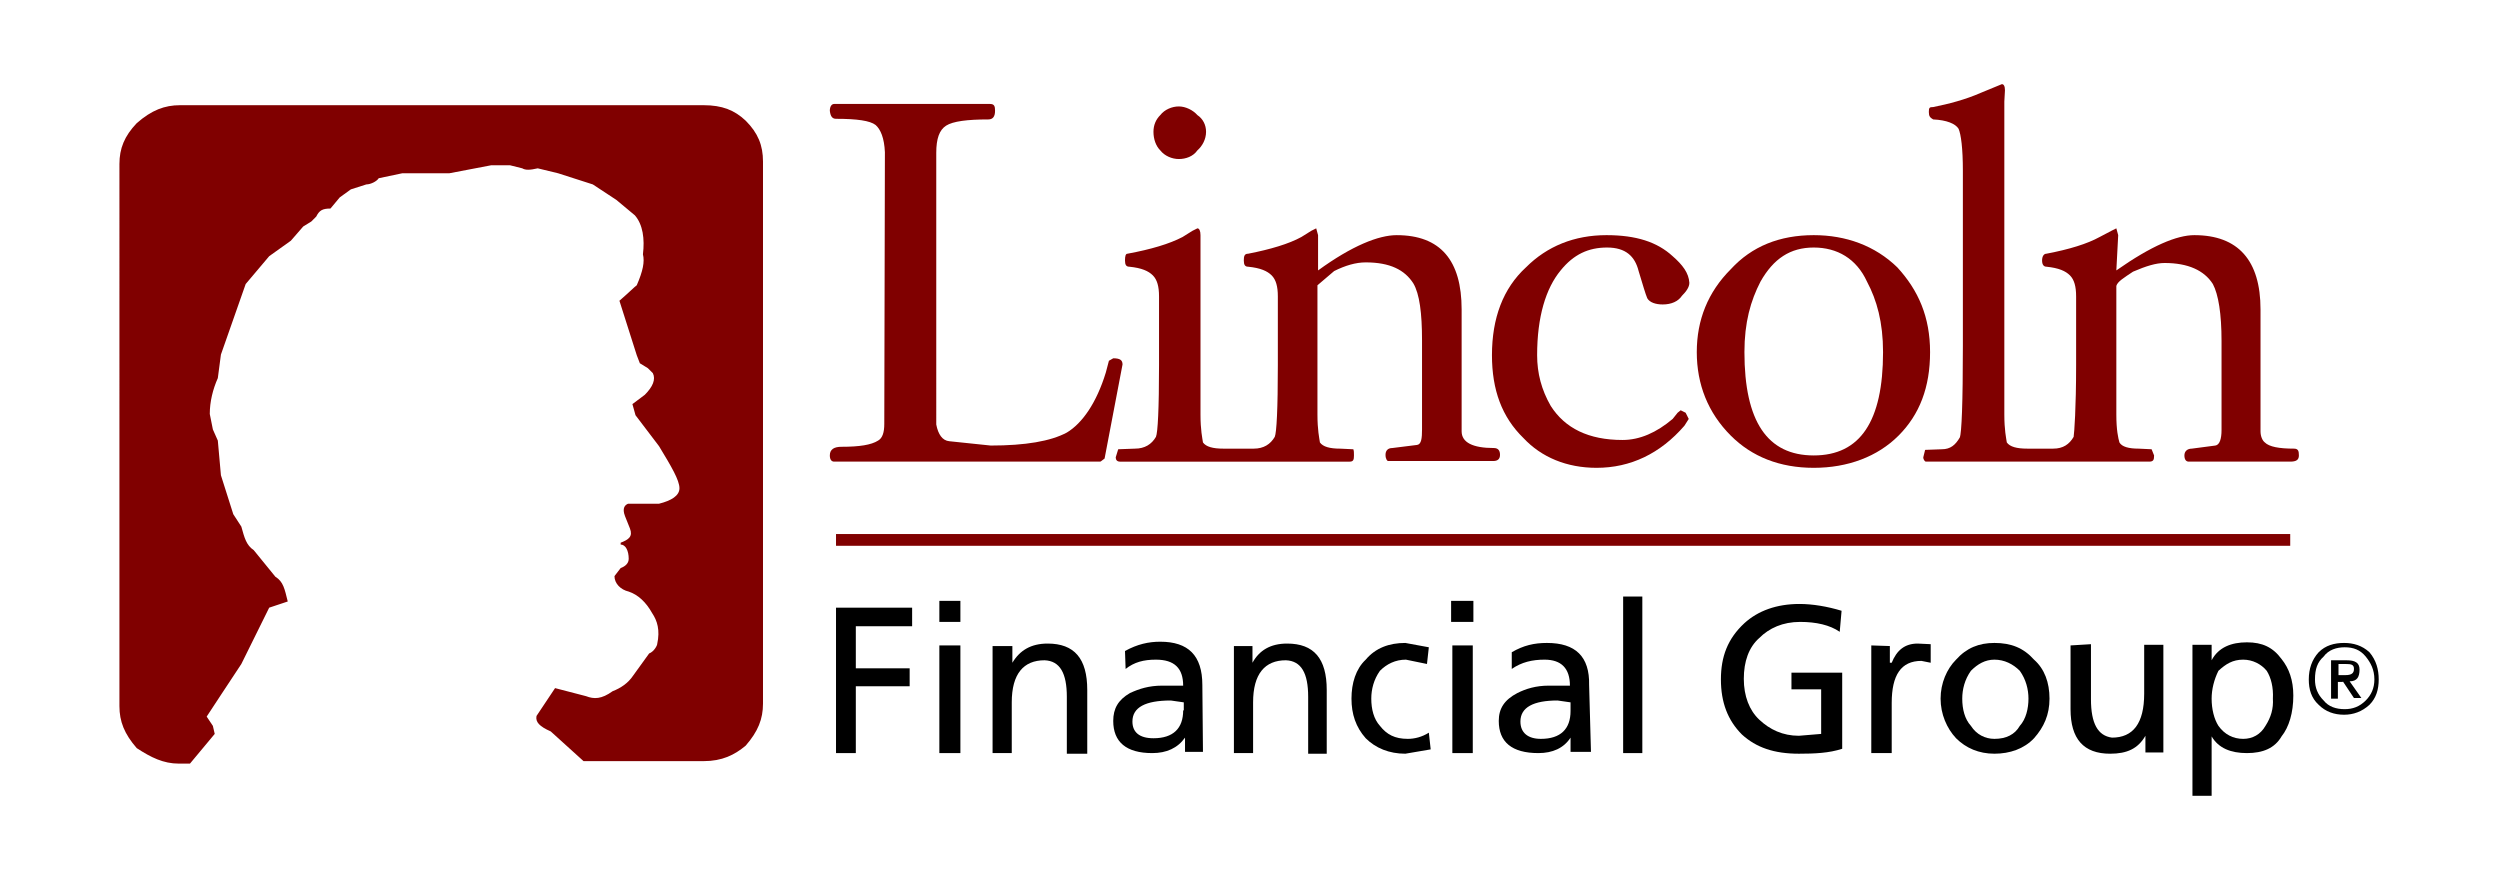
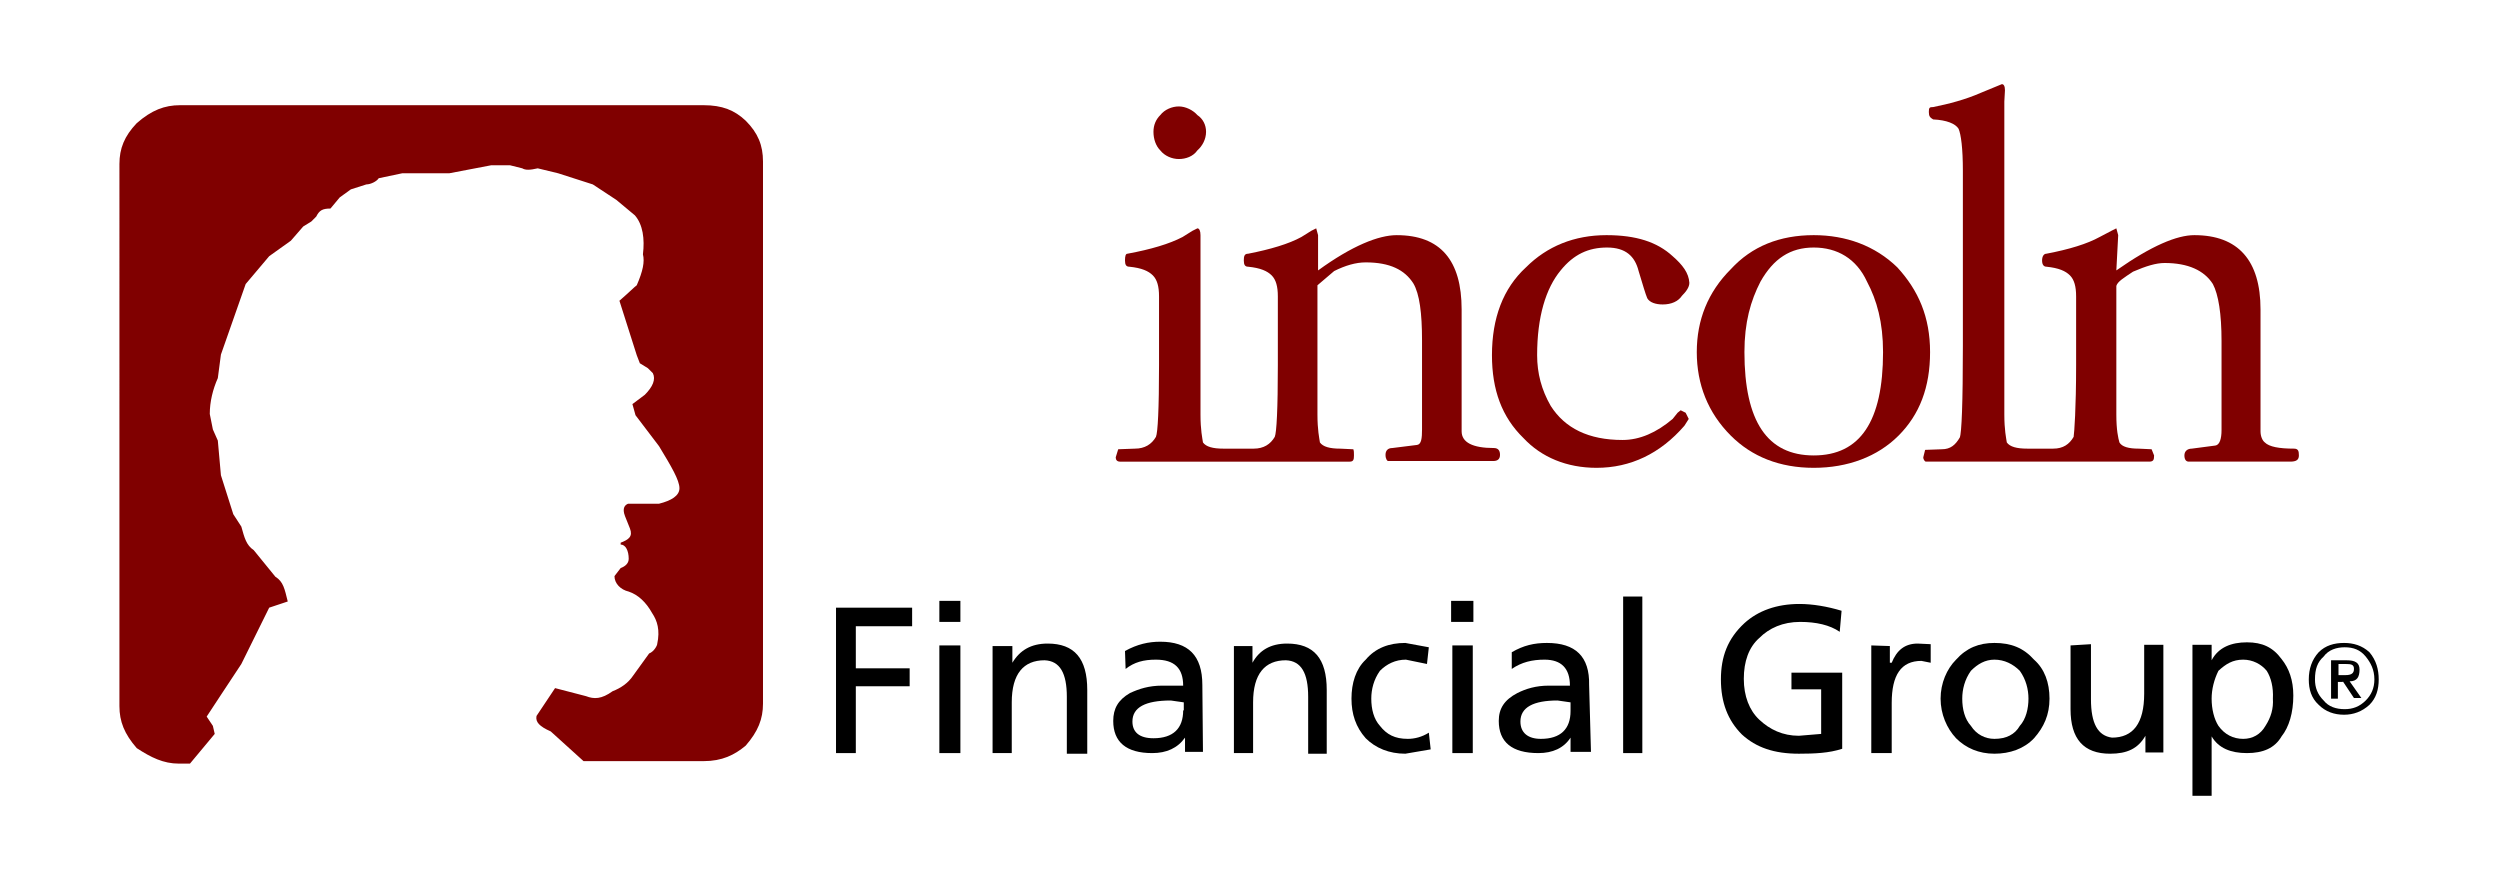
<svg xmlns="http://www.w3.org/2000/svg" id="Layer_1" data-name="Layer 1" viewBox="0 0 404 142">
  <defs>
    <style>
      .cls-1 {
        fill: none;
      }

      .cls-2 {
        fill: maroon;
      }
    </style>
  </defs>
  <rect class="cls-1" width="404" height="142" />
  <g>
    <polygon points="138.3 101.2 147.4 101.2 147.4 98.2 135.1 98.2 135.1 121.7 138.3 121.7 138.3 110.9 147 110.9 147 108 138.3 108 138.3 101.2" />
    <path d="m155.2,97.1h-3.4v3.4h3.4v-3.4Zm-3.4,7.2v17.4h3.4v-17.4h-3.4Z" />
    <path d="m160.4,104.3v17.4h3.1v-8.2c0-4.6,1.9-6.8,5.3-6.8,2.5.1,3.6,2.1,3.6,5.9v9.2h3.3v-10.3c0-5.1-2.1-7.5-6.4-7.5-2.7,0-4.5,1.1-5.7,3.1v-2.7h-3.2v-.1Z" />
    <path d="m181.9,108.1c1.4-1.1,2.9-1.5,4.9-1.5,3,0,4.4,1.4,4.4,4.2h-3.4c-2.1,0-3.7.5-5.2,1.2-1.9,1.1-2.7,2.5-2.7,4.5,0,3.4,2.1,5.2,6.3,5.2,2.3,0,4.1-.8,5.3-2.5v2.3h2.9l-.1-10.8c0-4.8-2.3-7-6.8-7-1.9,0-3.7.4-5.7,1.5l.1,2.9h0Zm9.3,6.7c0,2.9-1.6,4.5-4.8,4.5-2.3,0-3.4-1-3.4-2.7,0-2.3,2.1-3.4,6.2-3.4l2.1.3v1.3h-.1Z" />
    <path d="m199.4,104.3v17.4h3.1v-8.2c0-4.6,1.9-6.8,5.3-6.8,2.5.1,3.6,2.1,3.6,5.9v9.2h3v-10.3c0-5.1-2.1-7.5-6.4-7.5-2.7,0-4.5,1.1-5.6,3.1v-2.7h-3v-.1Z" />
    <path d="m230.9,104.6l-3.8-.7c-2.6,0-4.8.8-6.4,2.7-1.6,1.5-2.3,3.8-2.3,6.3s.7,4.6,2.3,6.4c1.6,1.6,3.8,2.5,6.4,2.5l4.1-.7-.3-2.7c-1.1.7-2.3,1-3.4,1-2.1,0-3.4-.7-4.5-2.1-1-1.1-1.4-2.7-1.4-4.4,0-1.5.4-3.1,1.4-4.5,1.1-1.1,2.5-1.8,4.2-1.8l3.4.7.3-2.7h0Z" />
    <path d="m238.1,97.1h-3.6v3.4h3.6v-3.4Zm-3.4,7.2v17.4h3.3v-17.4h-3.3Z" />
    <path d="m250,103.9c-2.1,0-3.8.4-5.7,1.5v2.7c1.6-1.1,3.3-1.5,5.3-1.5,2.7,0,4.1,1.4,4.1,4.2h-3.4c-2.1,0-3.7.5-5.1,1.2-2.1,1.1-3,2.5-3,4.5,0,3.4,2.1,5.2,6.4,5.2,2.3,0,4.1-.8,5.2-2.5v2.3h3.3l-.3-10.8c.1-4.6-2.2-6.8-6.8-6.8Zm-4.3,12.7c0-2.3,2.1-3.4,6-3.4l2.1.3v1.4c0,2.9-1.6,4.5-4.8,4.5-2.1,0-3.3-1-3.3-2.8Z" />
    <rect x="262.3" y="96.4" width="3.1" height="25.3" />
    <path d="m278.1,109.8c0,3.7,1.1,6.6,3.4,8.9,2.3,2.1,5.2,3.1,9.2,3.1,2.5,0,4.9-.1,7-.8v-12.3h-8.2v2.7h4.8v7.2l-3.6.3c-2.6,0-4.7-1-6.4-2.6-1.6-1.5-2.5-3.8-2.5-6.6s.8-5.1,2.5-6.6c1.6-1.6,3.8-2.6,6.6-2.6,2.6,0,4.8.5,6.4,1.6l.3-3.4c-2.3-.7-4.7-1.1-6.8-1.1-3.7,0-6.7,1.1-8.9,3.1-2.7,2.5-3.8,5.4-3.8,9.1h0Z" />
    <path d="m302.4,104.3v17.4h3.3v-8.1c0-4.5,1.5-6.8,4.8-6.8l1.5.3v-3l-2.1-.1c-2.1,0-3.4,1.1-4.2,3.1h-.3v-2.7l-3-.1h0Z" />
    <path d="m326.4,108.4c1,1.4,1.4,3,1.4,4.5,0,1.6-.4,3.3-1.4,4.4-.8,1.4-2.2,2.1-4.1,2.1-1.5,0-2.9-.7-3.8-2.1-1-1.1-1.4-2.7-1.4-4.4,0-1.5.4-3.1,1.4-4.5,1.1-1.1,2.3-1.8,3.8-1.8,1.6,0,3,.7,4.1,1.8Zm-4.1-4.5c-2.5,0-4.5.8-6.2,2.7-1.5,1.5-2.5,3.8-2.5,6.3s1,4.8,2.5,6.4c1.6,1.6,3.7,2.5,6.2,2.5s4.8-.8,6.4-2.5c1.6-1.8,2.5-3.8,2.5-6.4s-.8-4.8-2.5-6.3c-1.7-1.9-3.7-2.7-6.4-2.7Z" />
    <path d="m334.6,104.3v10.3c0,4.8,2.1,7.2,6.4,7.2,2.7,0,4.5-.8,5.7-2.9v2.7h2.9v-17.4h-3.1v7.9c0,4.8-1.8,7.1-5.2,7.1-2.3-.3-3.4-2.3-3.4-6.2v-8.9l-3.3.2h0Z" />
    <path d="m366.3,108.4c.7,1.1,1.1,2.7,1,4.5.1,1.6-.3,3-1.2,4.4-.8,1.4-2.1,2.1-3.6,2.1-1.6,0-3-.7-4-2.1-.7-1.1-1.1-2.7-1.1-4.4,0-1.5.4-3.1,1.1-4.5,1.2-1.1,2.3-1.8,4-1.8,1.5,0,2.9.7,3.8,1.8h0Zm-12-4.1v24.3h3.1v-9.6c1.1,1.9,3.1,2.7,5.7,2.7s4.5-.8,5.6-2.7c1.2-1.5,1.9-3.8,1.9-6.6,0-2.5-.7-4.4-1.9-5.9-1.4-1.9-3.1-2.7-5.6-2.7s-4.6.8-5.7,2.9v-2.5h-3.1v.1Z" />
    <path class="cls-2" d="m29.1,17h84.6c3,0,5,.8,6.8,2.5,2,2,2.8,4,2.8,6.6v87.6c0,2.5-.8,4.5-2.8,6.8-1.8,1.5-3.8,2.5-6.8,2.5h-19.4l-5.3-4.8c-1.8-.8-2.5-1.5-2.3-2.5l3-4.5,5,1.3c1.3.5,2.5.5,4.3-.8,1.3-.5,2.5-1.3,3.3-2.5l1.3-1.8,1.3-1.8c.8-.3,1.3-1.3,1.3-1.5.5-2.3,0-3.8-.8-5-1-1.8-2.3-3-3.8-3.5-1.3-.3-2.3-1.3-2.3-2.5l1-1.3c.8-.3,1.3-.8,1.3-1.5,0-1.3-.5-2.3-1.3-2.3v-.3c1.3-.5,2-1,1.5-2.3l-.8-2c-.5-1.3,0-1.8.5-2h5c2-.5,3.3-1.3,3.3-2.5,0-1.3-1.3-3.5-3.3-6.8l-3.8-5-.5-1.8,2-1.5c1.3-1.3,1.8-2.5,1.3-3.5l-.8-.8-1.3-.8-.5-1.3-2.8-8.8c1.5-1.3,2.5-2.3,2.8-2.5,1-2.3,1.3-3.8,1-5,.3-2.5,0-4.8-1.3-6.3l-3-2.5-3.8-2.5-5.6-1.8-3.3-.8c-1.3.3-2,.3-2.5,0l-2-.5h-3l-6.8,1.3h-7.6l-3.8.8c-.3.5-1.3,1-2,1l-2.5.8-1.8,1.3-1.5,1.8c-1.3,0-1.8.3-2.3,1.3l-.8.8-1.3.8-2,2.3-3.5,2.5-3.8,4.5-4,11.4-.5,3.8c-.8,1.8-1.3,3.8-1.3,5.8l.5,2.5.8,1.8.5,5.6,2,6.3,1.3,2c.5,1.8.8,3,2,3.8l3.5,4.3c1.3.8,1.5,2,2,4l-3,1-4.5,9.1-3.3,5-2.3,3.5,1,1.5.3,1.3-4,4.8h-1.8c-2.5,0-4.5-1-6.8-2.5-2-2.3-2.8-4.3-2.8-6.8V26.5c0-2.5.8-4.5,2.8-6.6,2.4-2.1,4.5-2.9,7-2.9Z" />
-     <path class="cls-2" d="m135.1,19.2c3.4,0,5.5.3,6.4,1,.8.7,1.4,2.1,1.5,4.4l-.1,43.9c0,1.4-.3,2.3-1,2.7-1.1.7-3,1-5.9,1-1.2,0-1.9.4-1.9,1.4,0,.7.3,1,.7,1h43c.1,0,.4-.3.7-.5l2.9-15.2c0-.7-.4-1-1.5-1l-.7.4-.5,1.9c-1.5,4.9-3.8,8.2-6.3,9.7-2.6,1.4-6.7,2.1-12.3,2.1l-6.7-.7c-1.1-.1-1.8-1.1-2.1-2.7V24.7c0-2.3.5-3.7,1.6-4.4s3.4-1,6.8-1c.7,0,1.1-.4,1.1-1.4,0-.7-.1-1.1-.8-1.1h-25.2c-.4,0-.7.4-.7,1.1.1.9.4,1.3,1,1.3Z" />
    <path class="cls-2" d="m190.5,25.7c1.1,0,2.3-.4,3-1.4.8-.7,1.4-1.8,1.4-3,0-1.1-.5-2.1-1.4-2.7-.7-.8-1.9-1.4-3-1.4s-2.3.5-3,1.4c-.7.7-1.1,1.6-1.1,2.7,0,1.2.4,2.3,1.1,3,.7.9,1.9,1.4,3,1.4Z" />
    <path class="cls-2" d="m270.3,41.4c-2.5-2.3-5.9-3.4-10.7-3.4-5.2,0-9.6,1.8-13,5.2-3.7,3.4-5.5,8.2-5.5,14.2,0,5.6,1.6,10,5.1,13.4,2.9,3.1,7,4.8,11.8,4.8,5.5,0,10.3-2.3,14.2-6.8l.7-1.1-.5-1-.8-.4-.5.4-.8,1c-2.6,2.2-5.3,3.4-8.1,3.4-5.5,0-9.3-1.9-11.6-5.5-1.5-2.6-2.2-5.3-2.2-8.2,0-6.2,1.4-10.8,3.8-13.7,2.1-2.6,4.5-3.7,7.5-3.7s4.5,1.4,5.1,3.8c.7,2.3,1.1,3.7,1.4,4.4.4.7,1.4,1,2.5,1,1.4,0,2.5-.5,3.1-1.4.7-.7,1.2-1.4,1.2-2.1-.1-1.6-1.1-2.9-2.7-4.3h0Z" />
    <path class="cls-2" d="m301.7,45.5c1.6,3,2.6,6.6,2.6,11.4,0,11.2-3.7,16.7-11.2,16.7s-11.2-5.5-11.2-16.7c0-4.8,1-8.3,2.6-11.4,2.1-3.7,4.8-5.5,8.6-5.5s6.9,1.8,8.6,5.5Zm-8.6-7.5c-5.5,0-10,1.8-13.4,5.5-3.7,3.7-5.5,8.2-5.5,13.4s1.8,9.8,5.5,13.5c3.4,3.4,7.9,5.2,13.4,5.2s10.3-1.8,13.7-5.2c3.4-3.4,5.1-7.8,5.1-13.5s-1.9-10-5.3-13.7c-3.6-3.5-8.3-5.2-13.5-5.2Z" />
    <path class="cls-2" d="m180.7,72.6l2.7-.1c1.6,0,2.7-.7,3.4-1.9.3-.7.5-4.5.5-11.6v-11.1c0-1.6-.3-2.7-1-3.4s-1.8-1.2-3.8-1.4c-.5,0-.7-.3-.7-1s.1-1.1.4-1.1c3.8-.7,6.8-1.6,8.9-2.7l1.6-1,.8-.4c.3,0,.5.4.5,1.1v29c0,2.5.3,3.8.4,4.5.5.7,1.6,1,3.3,1h4.9c1.6,0,2.7-.7,3.4-1.9.3-.7.5-4.5.5-11.6v-11.1c0-1.6-.3-2.7-1-3.4s-1.8-1.2-3.8-1.4c-.5,0-.7-.3-.7-1s.1-1.1.7-1.1c3.6-.7,6.6-1.6,8.6-2.7l1.6-1,.8-.4.3,1.1v5.7c5.5-4,9.8-5.7,12.7-5.7,7.1,0,10.5,4.1,10.5,12v19.7c0,1.8,1.8,2.7,5.2,2.7.7,0,1,.4,1,1.1s-.4,1-1.1,1h-17c-.1,0-.4-.3-.4-1s.4-1.1,1.1-1.1l4-.5c.7-.1.8-1.1.8-2.5v-14.4c0-4.4-.4-7.5-1.4-9.2-1.4-2.2-3.8-3.4-7.7-3.4-1.6,0-3.3.5-5.1,1.4l-2.7,2.3v20.9c0,2.5.3,3.8.4,4.5.5.7,1.6,1,3.3,1l2.1.1c.1.3.1.5.1,1,0,.7-.1,1-.7,1h-37.1c-.5,0-.7-.3-.7-.7l.4-1.3Z" />
    <path class="cls-2" d="m323.9,16.4v50.6c0,2.5.3,3.8.4,4.5.5.7,1.6,1,3.3,1h4.2c1.6,0,2.6-.7,3.3-1.9.1-.7.4-4.5.4-11.6v-11.1c0-1.6-.3-2.7-1-3.4s-1.8-1.2-3.8-1.4c-.4,0-.7-.3-.7-1s.3-1.1.7-1.1c3.7-.7,6.6-1.6,8.6-2.7l1.9-1,.8-.4.3,1.1-.3,5.7c5.7-4,9.8-5.7,12.6-5.7,7.1,0,10.7,4.1,10.7,12v19.7c0,.8.3,1.5.7,1.8.7.7,2.3,1,4.7,1,.7,0,.8.4.8,1.1s-.4,1-1.4,1h-16.4c-.4,0-.7-.3-.7-1s.5-1.1,1.2-1.1l3.8-.5c.7-.1,1-1.1,1-2.5v-14.4c0-4.4-.5-7.5-1.4-9.2-1.4-2.2-4-3.4-7.8-3.4-1.4,0-3,.5-5.1,1.4-1.5,1-2.5,1.6-2.7,2.3v20.8c0,2.5.3,3.8.5,4.5.4.7,1.5,1,3.1,1l2.1.1.4,1c0,.7-.1,1-.8,1h-36.1c-.1,0-.4-.3-.4-.7l.3-1.2,2.7-.1c1.4,0,2.2-.7,2.9-1.9.3-.7.5-5.6.5-14.8v-28.3c0-3.6-.3-5.9-.7-6.8-.5-.8-1.9-1.4-4.1-1.5-.5-.3-.7-.5-.7-1.2s.1-.8.7-.8c2.5-.5,5.2-1.2,7.7-2.3l3.4-1.4c.3,0,.5.3.5,1l-.1,1.8Z" />
-     <rect class="cls-2" x="135.1" y="86.3" width="235" height="1.9" />
    <path d="m373.1,109.8c0,1.6.4,3,1.6,4.1,1.1,1.1,2.5,1.6,4.1,1.6,1.5,0,2.9-.5,4.1-1.6,1.1-1.1,1.5-2.5,1.5-4.1s-.4-3.1-1.5-4.4c-1.2-1.1-2.6-1.5-4.1-1.5-1.6,0-3,.4-4.1,1.5-1.1,1.2-1.6,2.7-1.6,4.4Zm2.4-3.7c.8-1.1,2.1-1.5,3.4-1.5,1.4,0,2.5.4,3.4,1.5.8,1,1.4,2.1,1.4,3.7,0,1.4-.5,2.5-1.4,3.4-1,1-2.1,1.4-3.4,1.4-1.4,0-2.6-.4-3.4-1.4-1-1-1.4-2.1-1.4-3.4,0-1.7.4-2.8,1.4-3.7Zm3.5,1.2c1,0,1.4.1,1.4.8s-.4,1-1.4,1h-1.1v-1.8h1.1Zm-.4,2.8l1.8,2.7h1.2l-1.9-2.7c1.2,0,1.6-.7,1.6-1.9,0-1.1-.7-1.5-2.1-1.5h-2.5v6.2h1.1v-2.7h.8v-.1Z" />
  </g>
</svg>